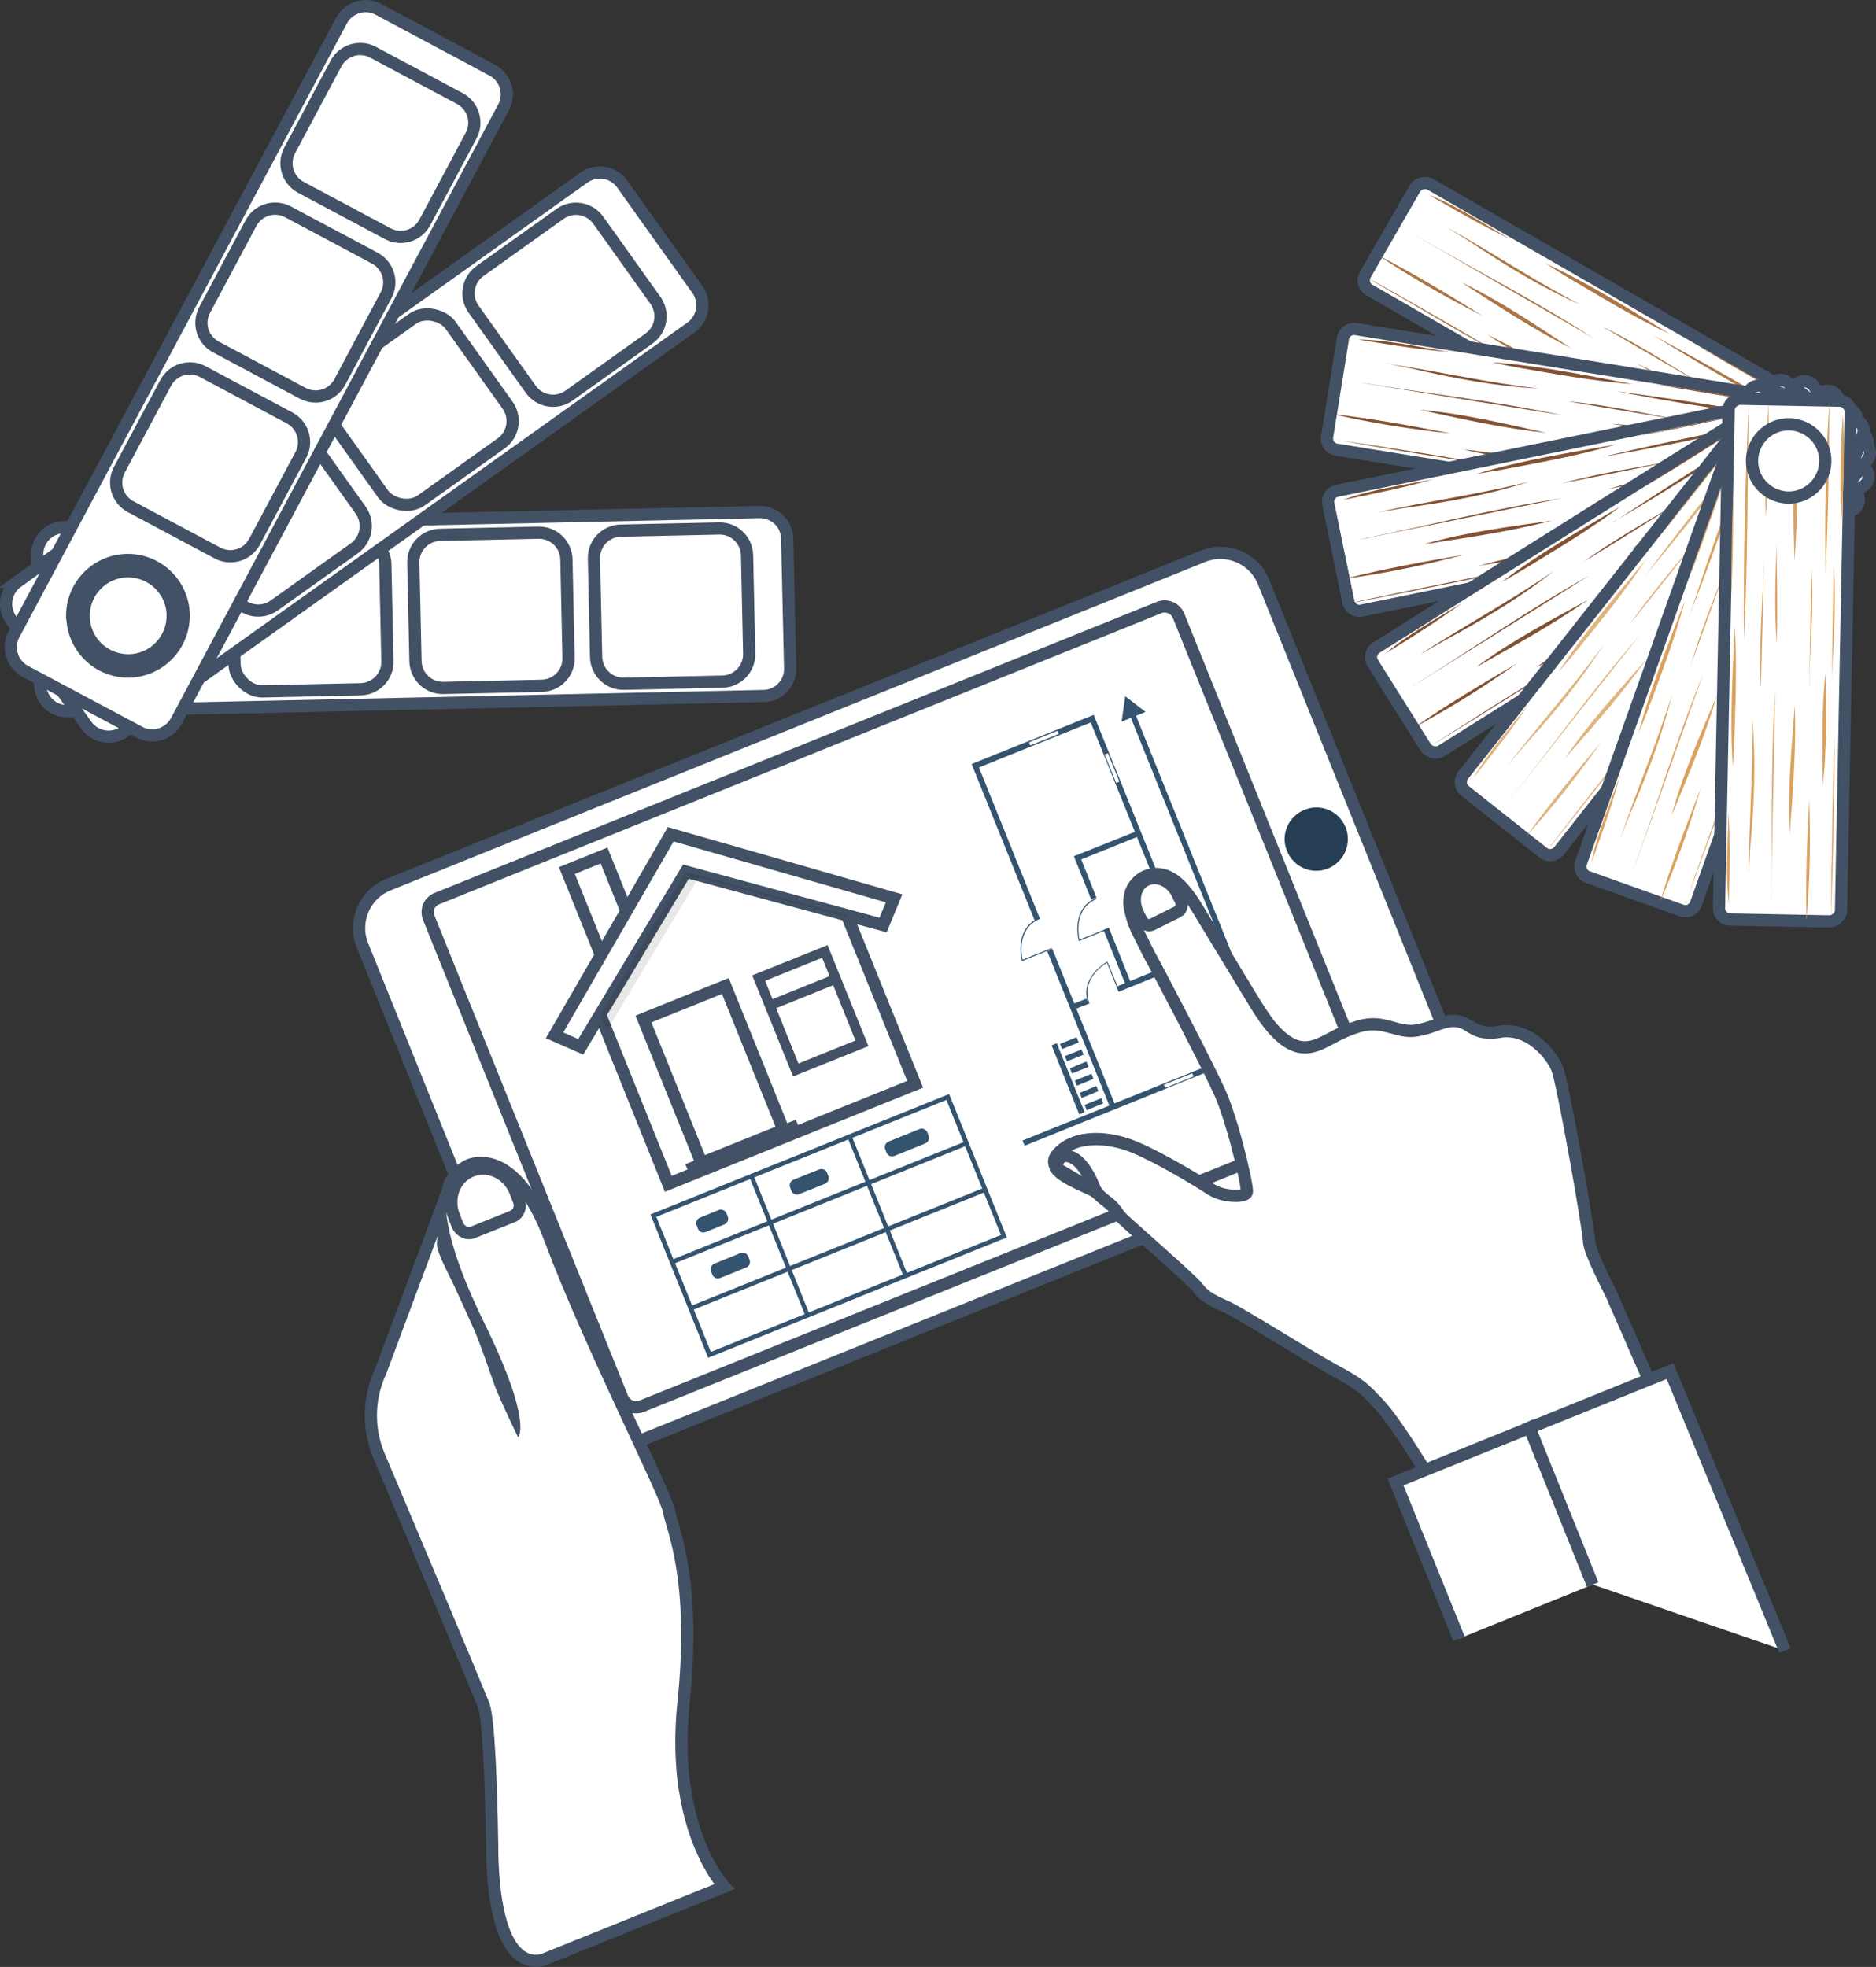
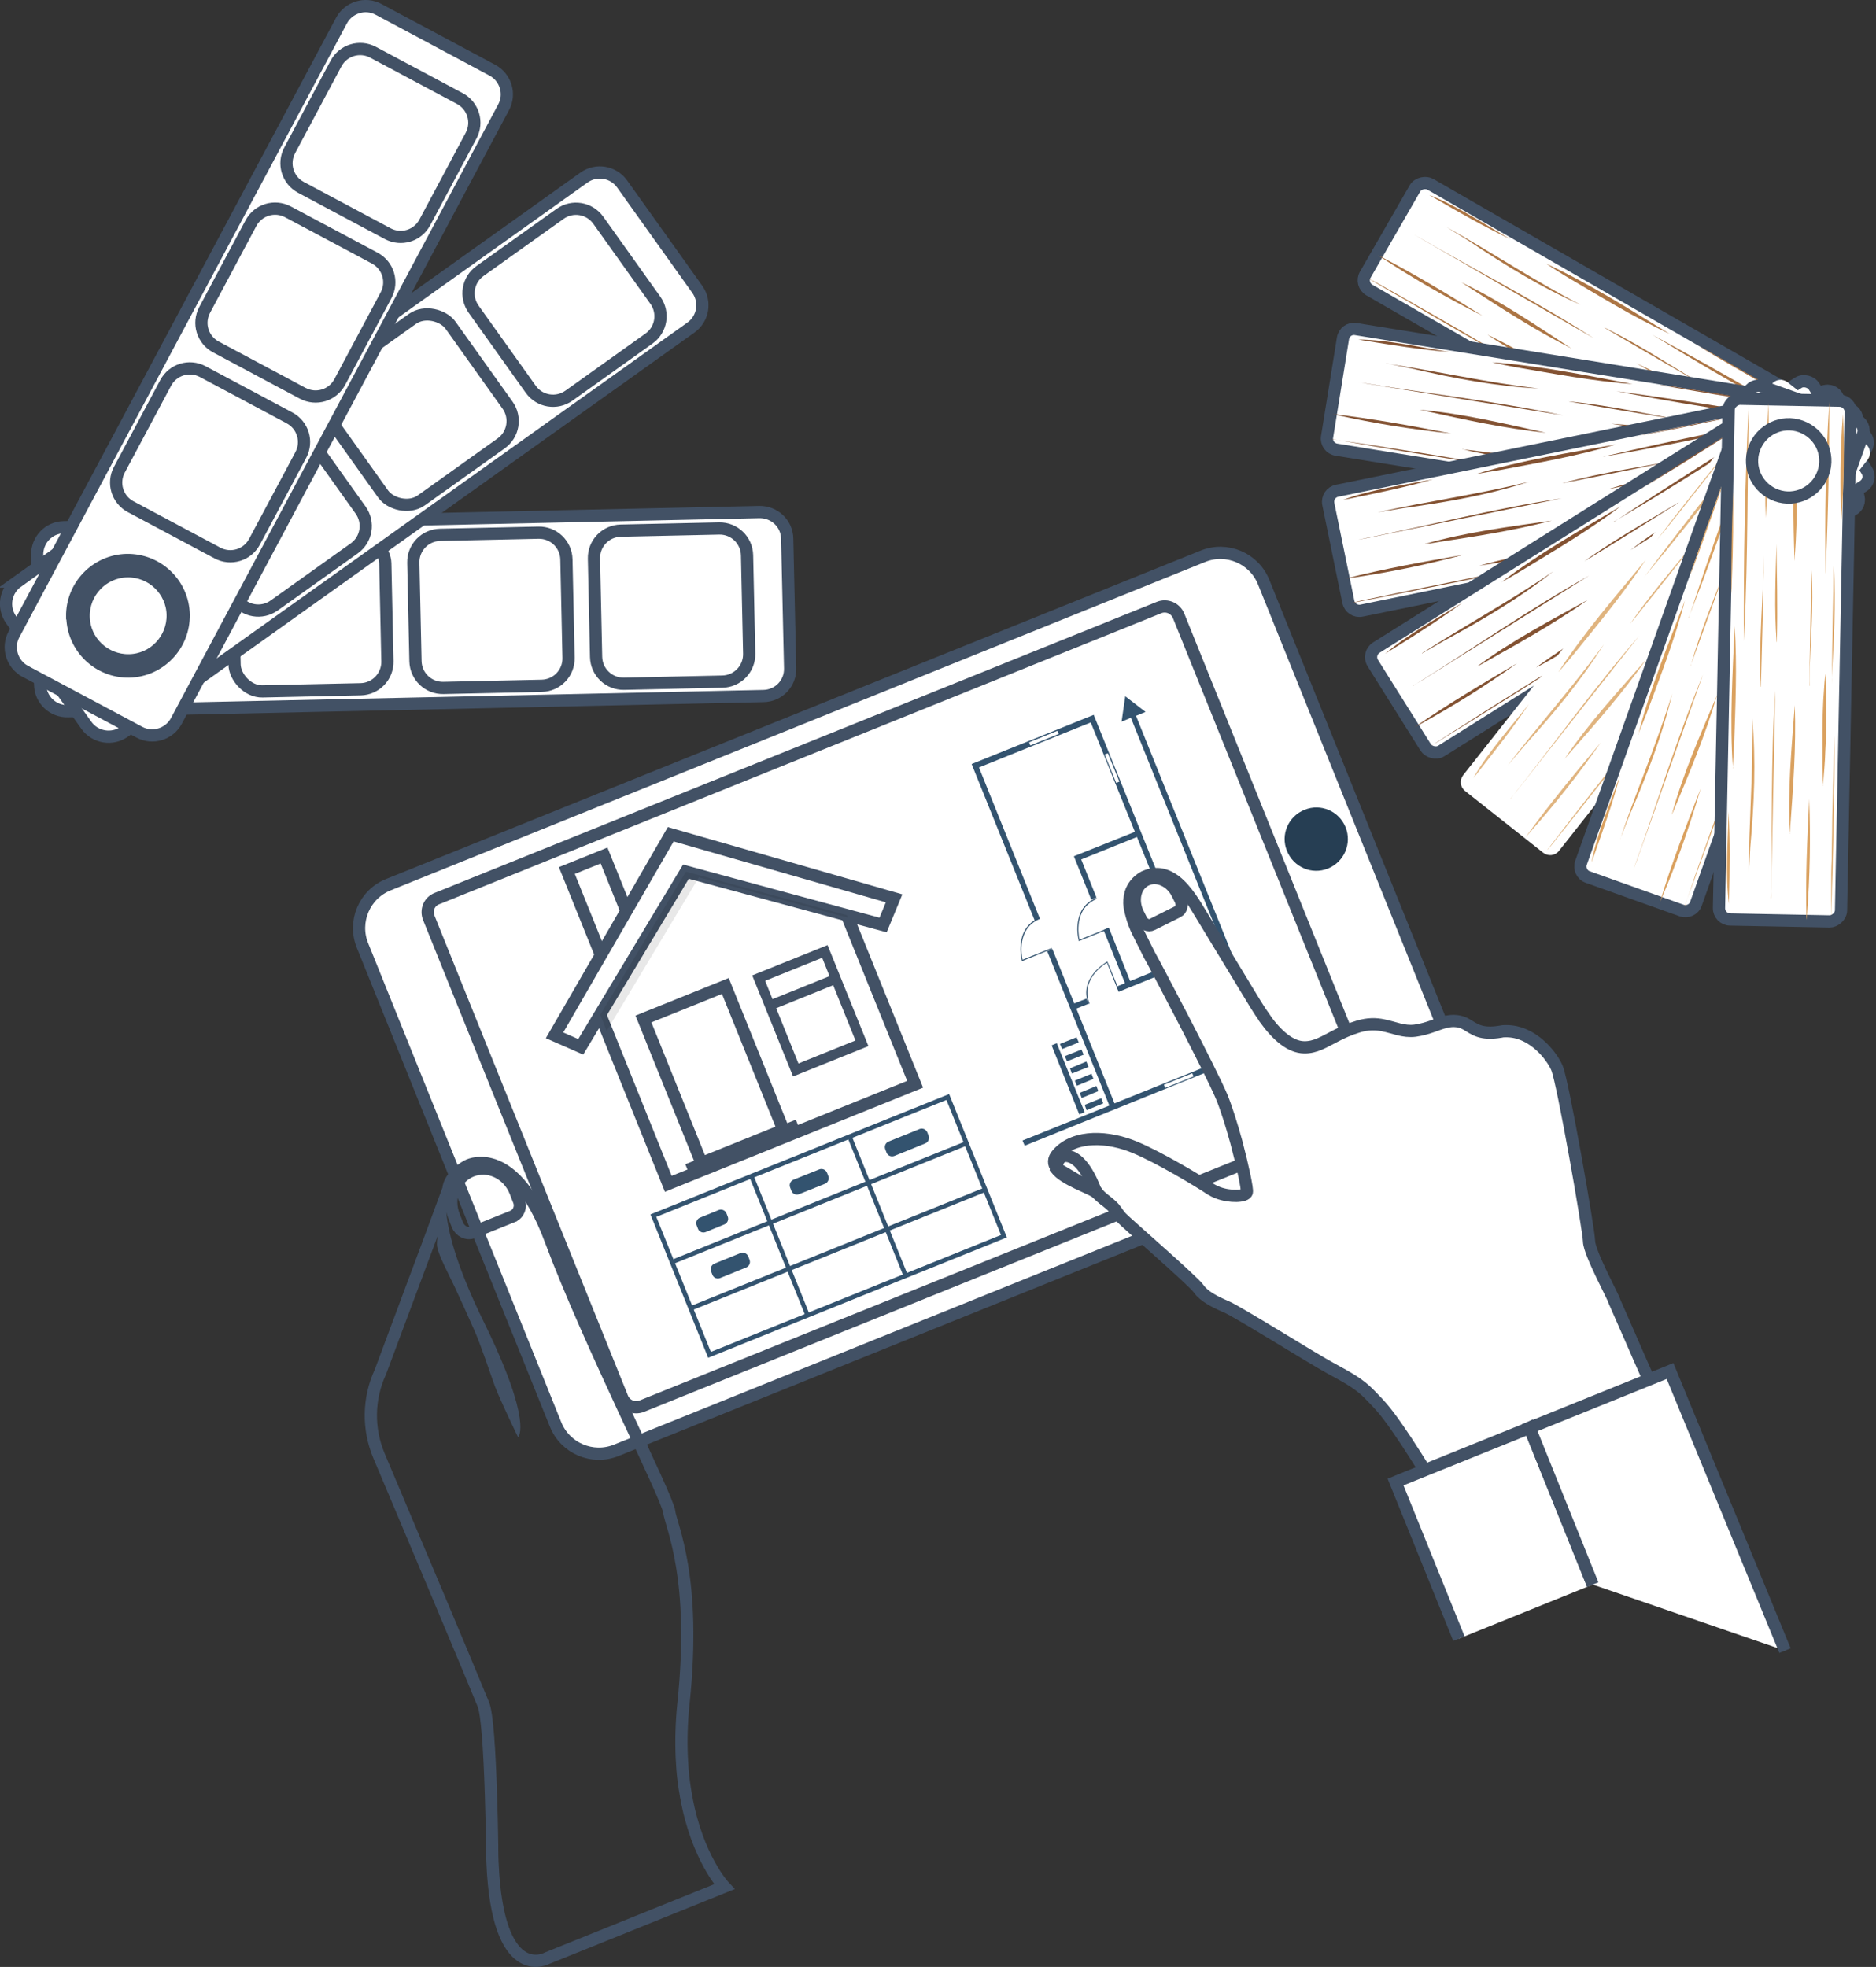
<svg xmlns="http://www.w3.org/2000/svg" id="Ebene_2" viewBox="0 0 76.69 80.4">
  <rect x="0" y="0" width="76.69" height="80.4" fill="#333333" stroke="none" />
  <defs>
    <style>.cls-1,.cls-2,.cls-3,.cls-4{fill:none;}.cls-5{fill:#f7a828;}.cls-6{fill:#010101;}.cls-7{fill:#fff;}.cls-8{fill:#ac7544;}.cls-9{fill:#e0b47f;}.cls-10{fill:#daa15f;}.cls-11{fill:#425165;}.cls-12{fill:#263e53;}.cls-13{fill:#33536f;}.cls-14{fill:#835232;}.cls-2{opacity:.09;}.cls-3{clip-path:url(#clippath);}.cls-4{stroke:#425165;stroke-miterlimit:10;stroke-width:.5px;}</style>
    <clipPath id="clippath">
      <rect class="cls-1" x="24.54" y="35.63" width="10.12" height="6.51" />
    </clipPath>
  </defs>
  <g id="Ebene_1-2">
    <path class="cls-7" d="m76.3,18.32l-2.04,3.54c-.13.22-.4.29-.62.17l-17.66-10.17c-.22-.13-.29-.4-.17-.62l2.04-3.54c.13-.22.4-.29.62-.17l17.66,10.16c.22.13.29.4.17.62" />
    <rect class="cls-4" x="63.56" y="4.13" width="4.99" height="21.29" rx=".46" ry=".46" transform="translate(20.29 64.65) rotate(-60.07)" />
    <path class="cls-8" d="m60.81,13.68s.06.03.18.09c.11.05.27.14.46.23.19.1.41.22.65.35.24.13.48.27.73.41.25.14.49.29.72.43.23.14.44.27.62.39.18.11.33.21.44.28.1.07.16.11.16.11,0,0-.07-.03-.18-.09-.11-.05-.27-.14-.46-.24s-.41-.22-.65-.35c-.24-.13-.48-.27-.73-.41-.25-.14-.49-.29-.72-.43-.23-.14-.44-.27-.62-.38-.18-.11-.33-.21-.44-.28-.1-.07-.16-.11-.16-.11" />
    <path class="cls-8" d="m59.74,11.54c1.62.77,3.05,1.76,4.51,2.71-1.55-.78-2.92-1.68-4.34-2.6-.11-.07-.17-.11-.17-.11" />
    <path class="cls-8" d="m55.97,11.39s.1.06.28.15c.18.1.43.24.73.41.3.17.65.37,1.02.58.37.21.77.44,1.17.67.4.23.8.46,1.17.68.37.22.72.42,1.02.6.3.17.54.32.72.42.17.1.27.16.27.16,0,0-.1-.06-.28-.15-.17-.1-.43-.24-.73-.41-.3-.17-.65-.37-1.02-.58-.38-.21-.77-.44-1.17-.67-.4-.23-.8-.46-1.17-.68-.37-.22-.72-.42-1.02-.59-.3-.17-.55-.32-.72-.42-.17-.1-.27-.16-.27-.16" />
    <path class="cls-8" d="m56.33,10.43c1.5.77,2.89,1.62,4.28,2.48-1.46-.73-2.79-1.5-4.12-2.37-.11-.07-.16-.11-.16-.11" />
    <path class="cls-8" d="m65.59,13.39c1.63.8,3.06,1.79,4.66,2.71-1.51-.87-3.01-1.73-4.47-2.59-.12-.07-.19-.11-.19-.11" />
    <path class="cls-8" d="m69.31,14.07s.06.03.17.09c.11.06.27.15.45.25.19.11.41.23.64.36.23.13.48.27.73.42.25.14.5.29.73.42.23.13.45.26.63.37.18.11.34.2.45.27.11.06.17.1.17.1,0,0-.06-.03-.17-.09-.11-.06-.27-.15-.45-.25-.19-.11-.41-.23-.64-.36-.23-.13-.48-.27-.73-.42-.25-.14-.5-.29-.73-.42-.23-.14-.45-.26-.63-.37s-.34-.2-.44-.27c-.11-.07-.17-.1-.17-.1" />
    <path class="cls-8" d="m64.67,15.14c1.38.79,2.79,1.6,4.12,2.37-1.4-.64-2.66-1.53-3.95-2.26-.11-.07-.17-.1-.17-.1" />
    <path class="cls-8" d="m66.87,14.84c1.24.56,2.37,1.26,3.52,1.92-1.09-.57-2.26-1.19-3.36-1.83-.1-.06-.16-.09-.16-.09" />
-     <path class="cls-8" d="m64.27,15.97c1.38.79,2.8,1.6,4.22,2.42-1.4-.64-2.77-1.54-4.05-2.31-.11-.07-.17-.1-.17-.1" />
    <path class="cls-8" d="m69.43,17.07c1.5.76,3.03,1.58,4.4,2.48-1.46-.73-2.9-1.51-4.25-2.38-.1-.06-.15-.1-.15-.1" />
    <path class="cls-8" d="m67.54,13.68c2.92,1.58,5.66,3.16,8.45,4.88-2.66-1.53-5.45-3.03-8.1-4.67-.23-.14-.35-.21-.35-.21" />
    <path class="cls-8" d="m68.35,17.94c2.07,1.1,4.11,2.27,6.09,3.53-1.97-1.08-3.92-2.2-5.82-3.36-.17-.11-.27-.17-.27-.17" />
    <path class="cls-8" d="m69.84,19.48c1.35.71,2.61,1.38,3.89,2.23-1.29-.63-2.53-1.35-3.74-2.12-.1-.07-.16-.11-.16-.11" />
    <path class="cls-8" d="m71.53,16.89c1.36.69,2.76,1.55,4.06,2.36-1.18-.62-2.35-1.24-3.5-2-.35-.21-.56-.35-.56-.35" />
    <path class="cls-8" d="m63.21,10.78c1.76.81,3.4,1.86,5.05,2.87-1.49-.69-2.88-1.55-4.27-2.37-.47-.29-.78-.5-.78-.5" />
    <path class="cls-8" d="m58.43,7.97c1.15.45,2.25,1.19,3.32,1.81-1.11-.53-2.09-1.09-3.17-1.72-.09-.05-.15-.09-.15-.09" />
    <path class="cls-8" d="m57.81,9.59c2.48,1.44,4.94,2.69,7.35,4.24-2.3-1.32-4.69-2.7-7.01-4.04-.22-.13-.34-.2-.34-.2" />
    <path class="cls-8" d="m59.15,9.29c1.86,1.04,3.56,2.18,5.47,3.17-1.6-.7-3.08-1.61-4.57-2.61-.54-.33-.9-.56-.9-.56" />
    <path class="cls-7" d="m75.91,17.22l-.65,4.03c-.04.25-.28.42-.52.38l-20.11-3.25c-.25-.04-.42-.27-.38-.52l.65-4.03c.04-.25.27-.42.52-.38l20.11,3.25c.25.04.42.27.38.52" />
    <path class="cls-4" d="m75.91,17.22l-.65,4.03c-.04.25-.28.42-.52.38l-20.11-3.25c-.25-.04-.42-.27-.38-.52l.65-4.03c.04-.25.27-.42.52-.38l20.11,3.25c.25.04.42.27.38.52Z" />
    <path class="cls-14" d="m59.78,18.37s.07,0,.2.02c.12.01.3.03.52.06.21.03.46.06.73.09.27.04.55.08.83.13.28.05.56.09.83.14.26.05.51.1.72.14.21.04.38.08.51.11.12.03.19.05.19.05,0,0-.07,0-.2-.02-.12-.01-.3-.03-.51-.06-.21-.02-.46-.06-.73-.1-.27-.04-.55-.08-.83-.13-.28-.05-.56-.09-.83-.14-.26-.05-.51-.1-.72-.14-.21-.04-.38-.08-.51-.11-.12-.03-.19-.05-.19-.05" />
    <path class="cls-14" d="m58.02,16.75c1.79.15,3.48.57,5.18.94-1.73-.18-3.33-.54-4.98-.9-.13-.03-.2-.04-.2-.04" />
    <path class="cls-14" d="m54.45,17.95s.11.02.31.05c.2.03.48.07.82.12s.74.11,1.16.18c.43.07.88.14,1.33.21.45.07.91.15,1.33.22.43.07.82.14,1.16.2.34.06.62.11.82.14.2.04.31.05.31.05,0,0-.11-.02-.31-.05s-.48-.07-.83-.12c-.34-.05-.74-.11-1.16-.18-.43-.07-.88-.14-1.33-.21-.45-.07-.91-.15-1.33-.22-.43-.07-.82-.14-1.16-.2-.34-.06-.62-.11-.82-.14-.2-.04-.31-.06-.31-.06" />
    <path class="cls-14" d="m54.44,16.92c1.67.19,3.28.49,4.89.8-1.63-.17-3.14-.41-4.7-.76-.12-.03-.19-.04-.19-.04" />
    <path class="cls-14" d="m64.14,16.41c1.8.17,3.5.59,5.31.88-1.71-.28-3.43-.55-5.1-.84-.14-.02-.22-.04-.22-.04" />
    <path class="cls-14" d="m67.87,15.73s.07.01.19.03c.12.02.3.04.51.07s.46.07.72.11c.27.04.55.09.83.13.28.05.57.09.83.14.26.04.51.09.72.12.21.04.39.07.51.09.12.02.19.04.19.04,0,0-.07-.01-.2-.03-.12-.02-.3-.04-.51-.07-.21-.03-.46-.07-.73-.11-.27-.04-.55-.09-.83-.13-.28-.05-.57-.09-.83-.14-.27-.04-.51-.09-.72-.12-.21-.04-.39-.07-.51-.09-.12-.02-.19-.04-.19-.04" />
    <path class="cls-14" d="m63.91,18.38c1.56.25,3.18.51,4.69.75-1.54-.1-3.03-.49-4.5-.72-.12-.02-.19-.04-.19-.04" />
    <path class="cls-14" d="m65.86,17.32c1.36.08,2.66.34,3.98.55-1.22-.15-2.54-.31-3.79-.52-.12-.02-.18-.03-.18-.03" />
    <path class="cls-14" d="m63.83,19.29c1.57.25,3.19.51,4.8.77-1.54-.1-3.13-.46-4.6-.73-.12-.02-.2-.04-.2-.04" />
    <path class="cls-14" d="m69.04,18.5c1.67.18,3.39.41,4.99.76-1.63-.17-3.25-.38-4.82-.72-.12-.02-.18-.04-.18-.04" />
    <path class="cls-14" d="m66.08,15.99c3.29.45,6.42.95,9.63,1.57-3.03-.49-6.17-.9-9.22-1.49-.26-.05-.41-.08-.41-.08" />
    <path class="cls-14" d="m68.34,19.69c2.32.29,4.64.67,6.95,1.14-2.23-.31-4.45-.67-6.63-1.08-.2-.04-.31-.06-.31-.06" />
    <path class="cls-14" d="m70.27,20.6c1.51.18,2.93.37,4.43.7-1.43-.13-2.84-.36-4.24-.66-.12-.03-.18-.04-.18-.04" />
    <path class="cls-14" d="m70.95,17.58c1.52.17,3.13.47,4.63.76-1.32-.16-2.64-.33-3.99-.63-.4-.08-.65-.13-.65-.13" />
    <path class="cls-14" d="m61,14.81c1.93.13,3.83.53,5.74.89-1.64-.12-3.24-.43-4.83-.7-.54-.1-.91-.19-.91-.19" />
    <path class="cls-14" d="m55.53,13.88c1.23.01,2.53.32,3.74.51-1.23-.1-2.33-.28-3.57-.48-.11-.02-.17-.03-.17-.03" />
    <path class="cls-14" d="m55.53,15.62c2.83.47,5.57.77,8.38,1.36-2.62-.42-5.35-.86-7.99-1.29-.25-.05-.39-.07-.39-.07" />
    <path class="cls-14" d="m56.67,14.86c2.11.31,4.1.78,6.23,1.02-1.74-.09-3.45-.41-5.2-.82-.62-.12-1.04-.21-1.04-.21" />
    <path class="cls-7" d="m75.16,16.34l.82,4c.05.25-.11.49-.36.54l-19.96,4.08c-.25.05-.49-.11-.54-.36l-.82-4c-.05-.25.11-.49.36-.54l19.96-4.08c.25-.05.49.11.54.36" />
    <path class="cls-4" d="m75.16,16.34l.82,4c.05.25-.11.49-.36.54l-19.96,4.08c-.25.05-.49-.11-.54-.36l-.82-4c-.05-.25.11-.49.36-.54l19.96-4.08c.25-.05.49.11.54.36Z" />
    <path class="cls-14" d="m60.48,23.12s.07-.02.19-.05c.12-.03.29-.08.5-.13.21-.05.45-.11.71-.17.26-.06.54-.12.82-.18.28-.06.56-.11.82-.16.26-.05.51-.09.72-.12.21-.04.39-.06.51-.08.12-.02.2-.03.2-.03,0,0-.07.02-.19.05-.12.03-.29.08-.5.13-.21.05-.45.11-.71.17-.26.06-.54.12-.82.18-.28.06-.56.11-.82.16-.26.05-.51.09-.72.12-.21.03-.39.06-.51.08-.12.02-.19.03-.19.03" />
    <path class="cls-14" d="m58.26,22.23c1.72-.49,3.45-.7,5.18-.95-1.68.44-3.3.67-4.98.93-.13.02-.2.03-.2.03" />
    <path class="cls-14" d="m55.34,24.62s.11-.02.31-.07c.2-.04.48-.1.82-.17.34-.07.73-.16,1.15-.24.42-.09.87-.18,1.32-.27.45-.09.9-.18,1.32-.27.42-.09.82-.16,1.16-.23.34-.07.62-.12.82-.16.2-.04.31-.06.31-.06,0,0-.11.02-.31.07-.2.04-.48.11-.81.18-.34.07-.73.16-1.15.24-.42.09-.87.18-1.32.27-.45.09-.9.18-1.32.27-.42.08-.82.16-1.16.23-.34.07-.62.12-.82.16-.2.04-.31.06-.31.06" />
    <path class="cls-14" d="m54.97,23.66c1.63-.42,3.24-.7,4.85-.98-1.58.42-3.08.73-4.66.95-.12.02-.19.03-.19.03" />
    <path class="cls-14" d="m63.87,19.75c1.75-.48,3.48-.69,5.28-1.06-1.7.35-3.4.7-5.06,1.02-.14.03-.22.04-.22.04" />
    <path class="cls-14" d="m67.11,17.79s.07-.02.19-.04c.12-.03.3-.07.51-.11.21-.05.45-.1.72-.15.26-.06.54-.11.82-.17.28-.06.56-.11.82-.16.26-.05.51-.1.72-.14.21-.04.39-.07.51-.1.12-.02.19-.04.19-.04,0,0-.07.02-.19.04-.12.03-.3.07-.51.11-.21.04-.45.1-.72.15-.26.05-.54.11-.82.17-.28.06-.56.11-.82.17-.26.05-.51.1-.72.14-.21.04-.39.07-.51.1-.12.02-.19.03-.19.03" />
    <path class="cls-14" d="m64.34,21.67c1.55-.32,3.15-.65,4.65-.96-1.47.45-3,.61-4.46.92-.12.02-.19.03-.19.03" />
    <path class="cls-14" d="m65.79,19.98c1.3-.41,2.61-.63,3.91-.89-1.19.29-2.48.6-3.73.86-.12.02-.18.04-.18.04" />
    <path class="cls-14" d="m64.59,22.56c1.56-.33,3.16-.66,4.76-.98-1.47.45-3.09.68-4.57.95-.12.02-.2.03-.2.03" />
    <path class="cls-14" d="m69.18,19.96c1.62-.43,3.32-.82,4.94-1.06-1.58.42-3.18.79-4.76,1.03-.12.02-.18.03-.18.03" />
    <path class="cls-14" d="m65.52,18.67c3.24-.75,6.34-1.38,9.56-1.94-3,.61-6.09,1.34-9.15,1.87-.26.05-.41.07-.41.07" />
    <path class="cls-14" d="m68.95,21.32c2.28-.55,4.58-1.02,6.9-1.4-2.19.5-4.39.95-6.58,1.34-.2.04-.32.05-.32.05" />
    <path class="cls-14" d="m71.08,21.49c1.48-.36,2.87-.7,4.39-.91-1.38.38-2.78.67-4.2.88-.12.02-.19.02-.19.02" />
    <path class="cls-14" d="m70.64,18.43c1.48-.38,3.09-.67,4.6-.93-1.29.31-2.58.63-3.95.82-.4.07-.65.1-.65.1" />
    <path class="cls-14" d="m60.36,19.37c1.85-.56,3.77-.86,5.69-1.2-1.57.47-3.18.75-4.77,1.05-.54.09-.92.15-.92.15" />
    <path class="cls-14" d="m54.91,20.43c1.16-.43,2.48-.6,3.68-.84-1.18.34-2.28.56-3.51.81-.11.02-.17.03-.17.03" />
    <path class="cls-14" d="m55.52,22.06c2.81-.56,5.48-1.26,8.32-1.69-2.6.53-5.31,1.08-7.93,1.62-.25.05-.39.07-.39.07" />
    <path class="cls-14" d="m56.32,20.94c2.08-.46,4.11-.73,6.19-1.25-1.66.54-3.38.84-5.15,1.08-.62.11-1.04.17-1.04.17" />
    <path class="cls-7" d="m74.15,15.78l2.17,3.46c.13.21.07.5-.14.63l-17.26,10.83c-.21.13-.5.07-.63-.14l-2.17-3.46c-.13-.21-.07-.5.14-.63l17.26-10.83c.21-.13.5-.07.63.14" />
    <rect class="cls-4" x="55.58" y="20.67" width="21.29" height="4.99" rx=".46" ry=".46" transform="translate(-2.19 38.75) rotate(-32.11)" />
    <path class="cls-14" d="m62.79,27.29s.06-.04.16-.12c.1-.07.25-.18.42-.3.18-.12.39-.26.61-.41.22-.15.46-.3.71-.45.24-.15.49-.3.72-.44.23-.14.45-.27.63-.37.19-.11.34-.19.45-.25.11-.06.17-.09.17-.09,0,0-.06.04-.16.12-.1.07-.25.18-.42.3-.18.12-.39.26-.61.41s-.46.3-.71.45c-.24.15-.49.3-.72.44-.23.14-.45.26-.63.37-.19.11-.34.19-.45.25-.11.06-.17.09-.17.09" />
    <path class="cls-14" d="m60.4,27.23c1.44-1.07,2.99-1.87,4.51-2.71-1.42,1-2.86,1.79-4.33,2.62-.11.06-.18.1-.18.1" />
    <path class="cls-14" d="m58.5,30.49s.1-.06.26-.17c.17-.11.41-.26.7-.45.29-.18.63-.4.99-.63.36-.23.75-.48,1.14-.72.39-.24.78-.49,1.15-.72.37-.23.71-.44,1-.62.29-.18.54-.33.71-.43.17-.11.27-.17.27-.17,0,0-.1.06-.27.17-.17.11-.41.27-.7.45-.29.18-.63.4-.99.63-.36.23-.75.48-1.14.72-.39.24-.78.49-1.15.72-.37.23-.71.44-1,.62-.29.18-.54.33-.71.44-.17.1-.27.16-.27.16" />
    <path class="cls-14" d="m57.82,29.73c1.38-.96,2.79-1.79,4.2-2.62-1.33.95-2.63,1.76-4.03,2.53-.11.06-.17.09-.17.09" />
    <path class="cls-14" d="m64.77,22.94c1.47-1.06,3.01-1.87,4.57-2.84-1.47.92-2.94,1.85-4.38,2.73-.12.07-.19.11-.19.11" />
    <path class="cls-14" d="m67.12,19.97s.06-.04.16-.11c.11-.07.25-.17.43-.28.18-.12.39-.25.62-.4.23-.14.47-.3.71-.45.24-.15.48-.3.71-.44.23-.14.44-.27.62-.38.18-.11.34-.2.44-.27.11-.06.17-.1.17-.1,0,0-.06.04-.16.11-.1.07-.25.17-.43.28-.18.11-.39.25-.62.39-.23.14-.47.3-.71.45s-.48.3-.71.44c-.23.14-.44.27-.62.38-.18.11-.34.2-.44.27-.11.06-.17.1-.17.1" />
    <path class="cls-14" d="m65.89,24.57c1.34-.85,2.72-1.71,4.02-2.53-1.22.94-2.6,1.63-3.85,2.43-.11.06-.17.1-.17.1" />
    <path class="cls-14" d="m66.66,22.48c1.07-.84,2.23-1.5,3.35-2.21-1.01.69-2.11,1.44-3.19,2.11-.1.06-.16.1-.16.1" />
    <path class="cls-14" d="m66.44,25.31c1.34-.85,2.73-1.72,4.11-2.59-1.22.93-2.66,1.72-3.94,2.49-.11.07-.17.1-.17.1" />
    <path class="cls-14" d="m69.83,21.28c1.37-.97,2.82-1.93,4.25-2.72-1.34.95-2.69,1.86-4.1,2.64-.1.06-.16.09-.16.09" />
    <path class="cls-14" d="m65.95,21.35c2.77-1.83,5.45-3.52,8.27-5.18-2.6,1.63-5.23,3.39-7.92,4.96-.23.14-.36.21-.36.21" />
    <path class="cls-14" d="m70.09,22.63c1.94-1.31,3.93-2.56,5.97-3.73-1.88,1.23-3.78,2.43-5.7,3.57-.17.1-.28.16-.28.16" />
    <path class="cls-14" d="m72.14,22.04c1.26-.86,2.44-1.66,3.79-2.39-1.16.84-2.37,1.6-3.63,2.3-.11.06-.17.09-.17.09" />
    <path class="cls-14" d="m70.65,19.33c1.25-.88,2.66-1.71,3.99-2.48-1.1.75-2.2,1.49-3.41,2.16-.35.21-.57.33-.57.33" />
    <path class="cls-14" d="m61.36,23.81c1.54-1.18,3.23-2.13,4.9-3.12-1.31.99-2.72,1.82-4.1,2.66-.47.28-.81.46-.81.46" />
    <path class="cls-14" d="m56.63,26.72c.94-.81,2.11-1.43,3.15-2.08-.99.73-1.94,1.33-3.01,1.99-.09.06-.14.09-.14.09" />
    <path class="cls-14" d="m57.77,28.03c2.43-1.51,4.69-3.1,7.19-4.5-2.25,1.41-4.59,2.88-6.86,4.3-.22.13-.34.2-.34.2" />
    <path class="cls-14" d="m58.13,26.7c1.79-1.16,3.59-2.12,5.36-3.34-1.37,1.09-2.87,1.97-4.44,2.82-.55.32-.92.53-.92.53" />
    <path class="cls-7" d="m73.07,15.62l3.2,2.53c.2.16.23.44.08.64l-12.62,15.99c-.16.2-.44.23-.64.08l-3.2-2.53c-.2-.16-.23-.44-.08-.64l12.62-15.99c.16-.2.44-.23.64-.08" />
-     <path class="cls-4" d="m73.07,15.62l3.2,2.53c.2.16.23.44.08.64l-12.62,15.99c-.16.2-.44.23-.64.08l-3.2-2.53c-.2-.16-.23-.44-.08-.64l12.62-15.99c.16-.2.44-.23.64-.08Z" />
    <path class="cls-9" d="m66.23,30.27s.04-.06.11-.16c.07-.1.17-.25.3-.42.12-.17.27-.38.44-.59.16-.21.34-.44.51-.66.18-.22.36-.45.53-.65.17-.21.33-.4.47-.56.14-.16.26-.3.34-.39.08-.09.13-.15.13-.15,0,0-.04.06-.11.16-.07.1-.17.25-.3.42-.12.17-.27.38-.44.59-.16.21-.34.44-.51.66-.18.23-.36.45-.53.65-.17.21-.33.4-.47.56-.14.16-.26.3-.34.39-.08.09-.13.15-.13.15" />
    <path class="cls-9" d="m63.96,31.02c1-1.49,2.19-2.76,3.34-4.07-1,1.42-2.09,2.65-3.21,3.92-.09.1-.13.15-.13.15" />
    <path class="cls-9" d="m63.26,34.73s.07-.09.19-.25c.12-.16.3-.39.51-.66.21-.27.46-.59.72-.93.27-.34.55-.7.83-1.06.29-.36.57-.72.84-1.06.27-.34.52-.65.74-.92.21-.27.4-.49.52-.65.13-.16.2-.24.2-.24,0,0-.07.09-.19.25-.12.16-.3.39-.51.66s-.46.59-.72.93c-.27.34-.55.7-.83,1.06-.29.36-.57.72-.84,1.06-.27.34-.52.65-.73.92-.22.27-.4.49-.52.65-.13.16-.2.24-.2.24" />
    <path class="cls-9" d="m62.36,34.23c.98-1.37,2.03-2.63,3.08-3.88-.94,1.34-1.89,2.55-2.95,3.73-.08.09-.13.15-.13.15" />
    <path class="cls-9" d="m66.64,25.5c1.02-1.49,2.21-2.77,3.35-4.21-1.08,1.36-2.15,2.73-3.21,4.04-.09.11-.14.17-.14.17" />
-     <path class="cls-9" d="m67.85,21.92s.04-.06.12-.16c.08-.1.18-.24.31-.41.13-.17.28-.37.45-.58.17-.21.34-.44.52-.66.18-.22.36-.45.52-.66.17-.21.32-.4.46-.57.13-.17.25-.31.33-.4.08-.1.12-.15.12-.15,0,0-.04.06-.12.16-.08.1-.18.24-.31.41-.13.17-.28.37-.45.58-.17.21-.34.44-.52.66-.18.22-.35.45-.52.66-.17.21-.33.4-.46.57-.13.17-.25.3-.33.4-.08.1-.12.15-.12.15" />
+     <path class="cls-9" d="m67.85,21.92c.08-.1.18-.24.31-.41.13-.17.28-.37.45-.58.17-.21.34-.44.52-.66.18-.22.36-.45.52-.66.17-.21.32-.4.46-.57.13-.17.25-.31.33-.4.08-.1.12-.15.12-.15,0,0-.04.06-.12.16-.08.1-.18.24-.31.41-.13.17-.28.37-.45.58-.17.21-.34.44-.52.66-.18.22-.35.45-.52.66-.17.21-.33.4-.46.57-.13.17-.25.3-.33.4-.08.1-.12.15-.12.15" />
    <path class="cls-9" d="m68.24,26.67c.98-1.25,1.99-2.53,2.94-3.73-.84,1.29-1.9,2.41-2.81,3.58-.08.1-.12.15-.12.15" />
    <path class="cls-9" d="m68.26,24.44c.73-1.15,1.59-2.16,2.41-3.21-.72.99-1.51,2.06-2.3,3.06-.07.09-.11.14-.11.14" />
    <path class="cls-9" d="m69,27.18c.98-1.26,1.99-2.54,3-3.82-.84,1.29-1.92,2.52-2.88,3.67-.08.1-.13.15-.13.15" />
    <path class="cls-9" d="m70.84,22.24c.97-1.38,2-2.77,3.09-3.99-.94,1.34-1.91,2.65-2.97,3.86-.08.09-.12.13-.12.13" />
    <path class="cls-9" d="m67.2,23.61c1.99-2.66,3.95-5.14,6.05-7.65-1.9,2.41-3.79,4.95-5.79,7.33-.17.2-.26.32-.26.32" />
    <path class="cls-9" d="m71.53,23.43c1.39-1.89,2.84-3.73,4.37-5.52-1.35,1.79-2.75,3.56-4.17,5.27-.13.15-.21.25-.21.25" />
    <path class="cls-9" d="m73.27,22.18c.9-1.23,1.74-2.38,2.77-3.53-.81,1.18-1.7,2.3-2.64,3.39-.08.09-.13.14-.13.14" />
    <path class="cls-9" d="m70.96,20.13c.88-1.25,1.93-2.5,2.92-3.68-.79,1.07-1.57,2.14-2.49,3.18-.26.32-.43.5-.43.5" />
    <path class="cls-9" d="m63.71,27.47c1.05-1.63,2.33-3.09,3.57-4.59-.9,1.37-1.95,2.63-2.96,3.88-.35.42-.6.7-.6.7" />
    <path class="cls-9" d="m60.23,31.8c.61-1.07,1.51-2.06,2.27-3.02-.68,1.02-1.38,1.9-2.16,2.89-.07.08-.11.13-.11.13" />
    <path class="cls-9" d="m61.75,32.65c1.78-2.24,3.38-4.5,5.26-6.66-1.65,2.08-3.35,4.25-5.01,6.35-.16.19-.25.3-.25.3" />
    <path class="cls-9" d="m61.64,31.28c1.29-1.69,2.67-3.21,3.93-4.95-.93,1.48-2.04,2.82-3.24,4.14-.41.49-.69.81-.69.81" />
    <path class="cls-7" d="m72.04,15.8l3.84,1.37c.24.08.36.35.28.58l-6.83,19.19c-.08.24-.35.36-.58.28l-3.84-1.37c-.24-.08-.36-.35-.28-.58l6.83-19.2c.08-.24.35-.36.58-.28" />
    <path class="cls-4" d="m72.04,15.8l3.84,1.37c.24.08.36.35.28.58l-6.83,19.19c-.08.24-.35.36-.58.28l-3.84-1.37c-.24-.08-.36-.35-.28-.58l6.83-19.2c.08-.24.35-.36.58-.28Z" />
    <path class="cls-10" d="m70.25,31.87s.02-.07.05-.19c.03-.12.08-.29.15-.5.06-.21.14-.44.23-.7.08-.25.18-.52.27-.79.1-.27.19-.54.29-.79s.19-.48.27-.68c.08-.2.15-.36.2-.48.05-.12.08-.18.08-.18,0,0-.02.07-.05.19-.03.12-.08.29-.15.5-.06.2-.14.44-.23.7-.08.26-.18.53-.27.8-.1.27-.19.54-.29.79-.1.25-.19.48-.27.68-.08.2-.15.36-.2.48-.05.12-.08.18-.08.18" />
    <path class="cls-10" d="m68.34,33.31c.47-1.73,1.19-3.32,1.86-4.92-.49,1.67-1.13,3.18-1.78,4.74-.05.12-.08.18-.08.18" />
    <path class="cls-10" d="m68.87,37.05s.04-.11.1-.3c.07-.19.16-.46.27-.79.11-.33.24-.71.39-1.11.14-.41.3-.84.45-1.27.15-.43.31-.87.45-1.27.15-.41.29-.78.4-1.11.12-.32.22-.59.29-.78.07-.19.11-.3.11-.3,0,0-.04.11-.1.3-.07.19-.16.46-.27.79-.11.33-.24.71-.39,1.11-.14.41-.3.84-.45,1.27-.16.43-.31.87-.46,1.27-.15.41-.29.78-.4,1.11-.12.32-.22.59-.29.78-.07.19-.11.3-.11.3" />
    <path class="cls-10" d="m67.86,36.87c.48-1.61,1.08-3.14,1.67-4.66-.46,1.57-.97,3.02-1.59,4.48-.05.12-.08.18-.08.18" />
    <path class="cls-10" d="m69.11,27.23c.49-1.74,1.21-3.33,1.82-5.07-.58,1.64-1.17,3.27-1.75,4.86-.05.13-.08.21-.08.21" />
    <path class="cls-10" d="m69.11,23.45s.02-.07.06-.19c.04-.12.1-.29.17-.49s.15-.44.24-.69c.09-.25.18-.52.28-.79.1-.27.19-.54.29-.79.09-.25.18-.49.25-.69.07-.2.14-.37.18-.48.05-.12.07-.18.07-.18,0,0-.02.07-.06.19-.04.12-.1.29-.17.49-.07.2-.15.44-.24.69-.09.25-.18.52-.28.79-.1.27-.19.54-.28.79-.09.25-.18.49-.25.69-.07.2-.14.37-.18.48s-.07.18-.07.18" />
    <path class="cls-10" d="m71,27.82c.53-1.49,1.07-3.03,1.59-4.48-.38,1.49-1.03,2.89-1.52,4.29-.04.12-.07.18-.07.18" />
    <path class="cls-10" d="m70.31,25.7c.32-1.32.81-2.56,1.26-3.81-.37,1.17-.77,2.44-1.2,3.64-.04.11-.06.17-.06.17" />
    <path class="cls-10" d="m71.89,28.06c.52-1.5,1.07-3.04,1.62-4.58-.38,1.49-1.02,3-1.55,4.4-.05.12-.07.19-.07.19" />
    <path class="cls-10" d="m72.05,22.79c.47-1.61,1.01-3.26,1.65-4.77-.46,1.57-.96,3.13-1.58,4.61-.05.11-.07.17-.07.17" />
    <path class="cls-10" d="m69.04,25.25c1.03-3.16,2.1-6.14,3.28-9.19-1.03,2.89-2,5.9-3.14,8.8-.09.25-.15.39-.15.39" />
    <path class="cls-10" d="m73.09,23.7c.71-2.23,1.5-4.45,2.37-6.63-.71,2.13-1.46,4.25-2.26,6.33-.07.19-.12.3-.12.3" />
    <path class="cls-10" d="m74.34,21.96c.45-1.45.89-2.82,1.49-4.23-.39,1.38-.87,2.73-1.42,4.05-.05.11-.08.17-.08.17" />
    <path class="cls-10" d="m71.49,20.75c.44-1.47,1.03-2.99,1.59-4.42-.4,1.27-.8,2.54-1.34,3.81-.15.38-.25.61-.25.61" />
    <path class="cls-10" d="m66.97,30.03c.48-1.88,1.22-3.67,1.91-5.49-.41,1.59-1.01,3.11-1.57,4.63-.2.51-.35.86-.35.86" />
    <path class="cls-10" d="m65.06,35.25c.23-1.21.77-2.43,1.18-3.59-.32,1.19-.7,2.25-1.12,3.43-.04.1-.06.16-.06.16" />
    <path class="cls-10" d="m66.77,35.56c.97-2.7,1.76-5.34,2.85-7.99-.89,2.5-1.82,5.1-2.71,7.62-.09.23-.14.37-.14.37" />
    <path class="cls-10" d="m66.23,34.3c.68-2.02,1.5-3.89,2.13-5.95-.4,1.7-1.03,3.32-1.74,4.96-.23.59-.39.98-.39.98" />
    <path class="cls-7" d="m71.13,16.3l4.08.08c.25,0,.45.21.45.47l-.39,20.37c0,.25-.21.45-.47.45l-4.08-.08c-.25,0-.45-.21-.45-.47l.39-20.37c0-.25.21-.45.47-.45" />
    <rect class="cls-4" x="62.32" y="24.49" width="21.29" height="4.99" rx=".46" ry=".46" transform="translate(44.57 99.41) rotate(-88.89)" />
    <path class="cls-10" d="m74.53,32.11s0-.07-.01-.2c0-.12-.01-.3-.02-.52,0-.21,0-.46,0-.73,0-.27,0-.55,0-.84,0-.29.01-.57.02-.84.01-.27.02-.52.04-.73.01-.21.03-.39.04-.52.01-.12.02-.2.02-.2,0,0,0,.07.01.2,0,.13.01.3.02.52,0,.21,0,.46,0,.73,0,.27,0,.55,0,.84,0,.29-.01.57-.03.84-.01.27-.02.52-.04.73s-.03.39-.04.52c0,.12-.02.2-.02.2" />
    <path class="cls-10" d="m73.17,34.08c-.1-1.79.07-3.52.2-5.26.06,1.74-.07,3.37-.19,5.06,0,.13-.02.2-.02.2" />
    <path class="cls-10" d="m74.86,37.45s0-.11,0-.32c0-.2,0-.49,0-.83,0-.35,0-.75.02-1.18,0-.43.02-.89.02-1.35,0-.46.02-.92.03-1.35,0-.43.02-.83.03-1.18,0-.35.02-.63.02-.83,0-.2.01-.32.01-.32,0,0,0,.11,0,.32,0,.2,0,.49,0,.83,0,.34,0,.75-.02,1.18,0,.43-.01.89-.02,1.35,0,.46-.02.92-.03,1.35,0,.43-.02.83-.03,1.18,0,.35-.02.63-.02.83,0,.2-.01.32-.01.32" />
    <path class="cls-10" d="m73.85,37.6c-.05-1.68.03-3.32.11-4.95.06,1.64.03,3.17-.09,4.76,0,.12-.02.19-.02.19" />
    <path class="cls-10" d="m71.98,28.07c-.09-1.81.09-3.54.13-5.38-.03,1.74-.07,3.47-.12,5.16,0,.14,0,.22,0,.22" />
    <path class="cls-10" d="m70.78,24.48s0-.07,0-.2c0-.12,0-.3,0-.52,0-.21,0-.46,0-.73,0-.27,0-.55.01-.84,0-.29.01-.57.02-.84,0-.27.02-.52.02-.73,0-.21.02-.39.02-.52,0-.12,0-.2,0-.2v.2c0,.12,0,.3,0,.52,0,.21,0,.46,0,.73,0,.27,0,.55-.01.84,0,.29-.01.57-.02.84,0,.27-.02.52-.02.73,0,.21-.01.39-.02.52,0,.12,0,.2,0,.2" />
    <path class="cls-10" d="m73.96,28.03c.03-1.58.06-3.22.09-4.75.11,1.54-.06,3.07-.08,4.55,0,.13,0,.2,0,.2" />
    <path class="cls-10" d="m72.63,26.24c-.11-1.36-.04-2.69-.01-4.01.02,1.23.05,2.56.02,3.83,0,.12,0,.18,0,.18" />
    <path class="cls-10" d="m74.88,27.98c.02-1.59.05-3.23.08-4.86.11,1.54-.01,3.17-.08,4.66,0,.13,0,.2,0,.2" />
    <path class="cls-10" d="m73.36,22.93c-.06-1.68-.08-3.42.05-5.05.06,1.64.08,3.27-.04,4.87,0,.12-.01.18-.01.18" />
    <path class="cls-10" d="m71.29,26.21c-.02-3.32.04-6.49.2-9.76-.06,3.07-.03,6.23-.18,9.34-.01.26-.02.41-.02.41" />
    <path class="cls-10" d="m74.63,23.46c-.04-2.34,0-4.69.15-7.04,0,2.25-.04,4.5-.14,6.72,0,.2-.01.32-.01.32" />
    <path class="cls-10" d="m75.26,21.41c-.03-1.52-.05-2.95.08-4.48.07,1.43.04,2.86-.06,4.29-.01.12-.02.19-.02.19" />
    <path class="cls-10" d="m72.18,21.17c-.05-1.53.03-3.16.11-4.7.02,1.33.04,2.66-.07,4.04-.02.41-.04.66-.04.66" />
    <path class="cls-10" d="m70.84,31.4c-.14-1.93-.01-3.87.07-5.81.11,1.64.03,3.27-.02,4.88-.03.55-.06.93-.06.93" />
    <path class="cls-10" d="m70.68,36.95c-.16-1.22-.04-2.55-.02-3.78.07,1.23.05,2.35.02,3.61,0,.11,0,.17,0,.17" />
    <path class="cls-10" d="m72.4,36.71c.06-2.86-.02-5.63.17-8.48-.05,2.66-.11,5.42-.16,8.09-.01.25-.02.39-.02.39" />
    <path class="cls-10" d="m71.49,35.69c0-2.13.19-4.17.14-6.32.16,1.74.08,3.48-.08,5.26-.03.63-.06,1.06-.06,1.06" />
    <path class="cls-7" d="m74.53,19.34c-.28.78-1.13,1.19-1.91.91-.78-.28-1.19-1.13-.91-1.91.28-.78,1.13-1.19,1.91-.91.78.28,1.19,1.13.91,1.91" />
    <path class="cls-4" d="m74.53,19.34c-.28.78-1.13,1.19-1.91.91-.78-.28-1.19-1.13-.91-1.91.28-.78,1.13-1.19,1.91-.91.78.28,1.19,1.13.91,1.91Z" />
    <path class="cls-7" d="m1.52,22.69l.12,5.29c.01.62.52,1.11,1.14,1.09l28.43-.62c.62-.01,1.11-.52,1.09-1.14l-.12-5.29c-.01-.62-.52-1.1-1.14-1.09l-28.43.62c-.62.01-1.1.52-1.09,1.14" />
    <path class="cls-4" d="m1.52,22.69l.12,5.29c.01.62.52,1.11,1.14,1.09l28.43-.62c.62-.01,1.11-.52,1.09-1.14l-.12-5.29c-.01-.62-.52-1.1-1.14-1.09l-28.43.62c-.62.01-1.1.52-1.09,1.14Z" />
    <path class="cls-7" d="m24.29,22.83l.09,4.02c.01.62.52,1.11,1.14,1.09l4.02-.09c.62-.01,1.11-.52,1.09-1.14l-.09-4.02c-.01-.62-.52-1.1-1.14-1.09l-4.02.09c-.62.01-1.11.52-1.09,1.14" />
    <path class="cls-4" d="m25.45,21.64h4.02c.62,0,1.12.5,1.12,1.12v4.02c0,.62-.5,1.12-1.12,1.12h-4.02c-.62,0-1.12-.5-1.12-1.12v-4.02c0-.62.5-1.12,1.12-1.12Z" transform="translate(-.54 .61) rotate(-1.25)" />
    <path class="cls-7" d="m16.89,22.99l.09,4.02c.01.62.52,1.11,1.14,1.09l4.02-.09c.62-.01,1.11-.52,1.09-1.14l-.09-4.02c-.01-.62-.52-1.1-1.14-1.09l-4.02.09c-.62.01-1.1.52-1.09,1.14" />
    <path class="cls-4" d="m18.06,21.81h4.02c.62,0,1.12.5,1.12,1.12v4.02c0,.62-.5,1.12-1.12,1.12h-4.02c-.62,0-1.12-.5-1.12-1.12v-4.02c0-.62.5-1.12,1.12-1.12Z" transform="translate(-.54 .45) rotate(-1.25)" />
    <path class="cls-7" d="m9.5,23.15l.09,4.02c.01.62.52,1.11,1.14,1.09l4.02-.09c.62-.01,1.11-.52,1.09-1.14l-.09-4.02c-.01-.62-.52-1.1-1.14-1.09l-4.02.09c-.62.01-1.1.52-1.09,1.14" />
    <rect class="cls-4" x="9.55" y="21.97" width="6.25" height="6.25" rx="1.12" ry="1.12" transform="translate(-.55 .28) rotate(-1.25)" />
    <path class="cls-5" d="m5.51,22.97c-1.26.03-2.25,1.07-2.23,2.33.03,1.26,1.07,2.25,2.33,2.23,1.26-.03,2.25-1.07,2.23-2.33-.03-1.26-1.07-2.25-2.32-2.23" />
    <path class="cls-7" d="m.46,25.33l3.07,4.31c.36.5,1.05.62,1.56.26L28.24,13.38c.5-.36.62-1.05.26-1.56l-3.07-4.31c-.36-.5-1.05-.62-1.56-.26L.72,23.77c-.5.36-.62,1.05-.26,1.56" />
    <path class="cls-4" d="m.26,14.82h28.44c.62,0,1.12.5,1.12,1.12v5.29c0,.62-.5,1.12-1.12,1.12H.26c-.62,0-1.12-.5-1.12-1.12v-5.29c0-.62.5-1.12,1.12-1.12Z" transform="translate(-8.1 11.86) rotate(-35.5)" />
    <path class="cls-7" d="m19.35,12.63l2.33,3.27c.36.5,1.06.62,1.56.26l3.27-2.33c.5-.36.62-1.06.26-1.56l-2.33-3.27c-.36-.5-1.06-.62-1.56-.26l-3.27,2.34c-.5.36-.62,1.05-.26,1.56" />
    <path class="cls-4" d="m21.06,9.33h4.02c.62,0,1.12.5,1.12,1.12v4.02c0,.62-.5,1.12-1.12,1.12h-4.02c-.62,0-1.12-.5-1.12-1.12v-4.02c0-.62.5-1.12,1.12-1.12Z" transform="translate(-2.94 15.71) rotate(-35.5)" />
    <path class="cls-7" d="m13.33,16.93l2.33,3.27c.36.5,1.06.62,1.56.26l3.27-2.33c.5-.36.62-1.06.26-1.56l-2.33-3.27c-.36-.5-1.06-.62-1.56-.26l-3.27,2.34c-.5.36-.62,1.05-.26,1.56" />
    <rect class="cls-4" x="13.92" y="13.62" width="6.25" height="6.25" rx="1.12" ry="1.12" transform="translate(-6.56 13.01) rotate(-35.5)" />
    <path class="cls-7" d="m7.31,21.22l2.33,3.27c.36.5,1.06.62,1.56.26l3.27-2.33c.5-.36.62-1.06.26-1.56l-2.33-3.27c-.36-.5-1.06-.62-1.56-.26l-3.27,2.34c-.5.36-.62,1.05-.26,1.56" />
    <path class="cls-4" d="m9.02,17.91h4.02c.62,0,1.12.5,1.12,1.12v4.02c0,.62-.5,1.12-1.12,1.12h-4.02c-.62,0-1.12-.5-1.12-1.12v-4.02c0-.62.5-1.12,1.12-1.12Z" transform="translate(-10.17 10.31) rotate(-35.5)" />
    <path class="cls-7" d="m3.92,23.32c-1.02.73-1.26,2.15-.53,3.18.73,1.02,2.15,1.26,3.17.53,1.02-.73,1.26-2.15.53-3.18-.73-1.02-2.15-1.26-3.17-.53" />
    <path class="cls-7" d="m1.03,27.44l4.67,2.49c.54.29,1.22.08,1.51-.46L20.59,4.38c.29-.54.08-1.22-.46-1.51L15.47.38c-.54-.29-1.22-.08-1.51.46L.57,25.93c-.29.54-.08,1.22.46,1.51" />
    <path class="cls-4" d="m1.03,27.44l4.67,2.49c.54.29,1.22.08,1.51-.46L20.59,4.38c.29-.54.08-1.22-.46-1.51L15.47.38c-.54-.29-1.22-.08-1.51.46L.57,25.93c-.29.54-.08,1.22.46,1.51Z" />
    <path class="cls-7" d="m12.3,7.66l3.55,1.89c.54.29,1.22.08,1.51-.46l1.89-3.55c.29-.54.09-1.22-.46-1.51l-3.55-1.89c-.54-.29-1.22-.08-1.51.46l-1.89,3.55c-.29.54-.08,1.22.46,1.51" />
    <path class="cls-4" d="m13.54,2.72h4.02c.62,0,1.12.5,1.12,1.12v4.02c0,.62-.5,1.12-1.12,1.12h-4.02c-.62,0-1.12-.5-1.12-1.12V3.84c0-.62.5-1.12,1.12-1.12Z" transform="translate(3.07 16.81) rotate(-61.92)" />
    <path class="cls-7" d="m8.82,14.19l3.55,1.89c.54.29,1.22.08,1.51-.46l1.89-3.55c.29-.54.09-1.22-.46-1.51l-3.55-1.89c-.54-.29-1.22-.08-1.51.46l-1.89,3.55c-.29.54-.08,1.22.46,1.51" />
    <path class="cls-4" d="m10.06,9.25h4.02c.62,0,1.12.5,1.12,1.12v4.02c0,.62-.5,1.12-1.12,1.12h-4.02c-.62,0-1.12-.5-1.12-1.12v-4.02c0-.62.5-1.12,1.12-1.12Z" transform="translate(-4.53 17.19) rotate(-61.92)" />
-     <path class="cls-7" d="m5.34,20.71l3.55,1.89c.54.29,1.22.08,1.51-.46l1.89-3.55c.29-.54.09-1.22-.46-1.51l-3.55-1.89c-.54-.29-1.22-.08-1.51.46l-1.89,3.55c-.29.54-.08,1.22.46,1.51" />
    <path class="cls-4" d="m6.58,15.77h4.02c.62,0,1.12.5,1.12,1.12v4.02c0,.62-.5,1.12-1.12,1.12h-4.02c-.62,0-1.12-.5-1.12-1.12v-4.02c0-.62.5-1.12,1.12-1.12Z" transform="translate(-12.13 17.58) rotate(-61.92)" />
    <path class="cls-5" d="m3.23,24.1c-.59,1.11-.17,2.49.94,3.08,1.11.59,2.49.17,3.08-.94.59-1.11.17-2.49-.94-3.08-1.11-.59-2.49-.17-3.08.94" />
    <path class="cls-7" d="m2.96,25.22c.03,1.26,1.07,2.25,2.32,2.23,1.26-.03,2.25-1.07,2.23-2.33-.03-1.26-1.07-2.25-2.33-2.23-1.26.03-2.25,1.07-2.23,2.32" />
    <path class="cls-4" d="m2.96,25.22c.03,1.26,1.07,2.25,2.32,2.23,1.26-.03,2.25-1.07,2.23-2.33-.03-1.26-1.07-2.25-2.33-2.23-1.26.03-2.25,1.07-2.23,2.32Z" />
    <path class="cls-7" d="m3.42,25.21c.02,1.01.86,1.8,1.86,1.78,1.01-.02,1.8-.86,1.78-1.86s-.86-1.8-1.86-1.78c-1.01.02-1.8.86-1.78,1.86" />
    <path class="cls-4" d="m3.42,25.21c.02,1.01.86,1.8,1.86,1.78,1.01-.02,1.8-.86,1.78-1.86s-.86-1.8-1.86-1.78c-1.01.02-1.8.86-1.78,1.86Z" />
    <path class="cls-7" d="m51.66,23.8l7.89,19.57c.4.98-.08,2.1-1.06,2.49l-33.29,13.42c-.98.4-2.1-.08-2.49-1.06l-7.89-19.57c-.4-.98.08-2.1,1.06-2.49l33.29-13.42c.98-.4,2.1.08,2.49,1.06" />
    <path class="cls-4" d="m51.66,23.8l7.89,19.57c.4.98-.08,2.1-1.06,2.49l-33.29,13.42c-.98.4-2.1-.08-2.49-1.06l-7.89-19.57c-.4-.98.08-2.1,1.06-2.49l33.29-13.42c.98-.4,2.1.08,2.49,1.06Z" />
    <path class="cls-7" d="m48.18,25.17l7.91,19.62c.13.31-.02.67-.33.79l-29.53,11.9c-.31.12-.66-.03-.79-.34l-7.91-19.62c-.13-.32.02-.67.33-.79l29.53-11.9c.31-.12.66.03.79.34" />
    <path class="cls-4" d="m48.18,25.17l7.91,19.62c.13.31-.02.67-.33.79l-29.53,11.9c-.31.12-.66-.03-.79-.34l-7.91-19.62c-.13-.32.02-.67.33-.79l29.53-11.9c.31-.12.66.03.79.34Z" />
    <path class="cls-12" d="m55.01,33.82c.26.66-.06,1.41-.72,1.68-.66.27-1.41-.05-1.68-.72-.27-.66.05-1.41.72-1.68.66-.27,1.41.05,1.68.72" />
-     <path class="cls-7" d="m27.35,61.77c.1.67,1.13,2.7.59,7.86-.02.2-.04.39-.05.58-.05.77-.04,1.48.01,2.11.03.38.08.73.14,1.06,0,.02,0,.04.01.06.45,2.51,1.56,3.68,1.56,3.68l-7.24,2.92s-1.89,1.06-2.21-3.42c-.02-.32-.04-.66-.04-1.03,0-.04,0-.08,0-.13-.01-.74-.03-1.45-.05-2.1-.06-1.9-.16-3.32-.31-3.69-.44-1.09-2.99-7.15-4.27-10.17-.46-1.1-.44-2.34.06-3.42l2.06-5.52.69-1.87s0,0,0,0l.03-.08s0,0,0,0h0c.04-.56.76-.95.76-.95,0,0,.4-.23.98-.07.68.18,1.62.89,2.45,3.13,1.55,4.15,4.73,10.39,4.83,11.05" />
    <path class="cls-4" d="m27.35,61.77c.1.67,1.13,2.7.59,7.86-.02.2-.04.39-.05.58-.05.77-.04,1.48.01,2.11.03.38.08.73.14,1.06,0,.02,0,.04.01.06.45,2.51,1.56,3.68,1.56,3.68l-7.24,2.92s-1.89,1.06-2.21-3.42c-.02-.32-.04-.66-.04-1.03,0-.04,0-.08,0-.13-.01-.74-.03-1.45-.05-2.1-.06-1.9-.16-3.32-.31-3.69-.44-1.09-2.99-7.15-4.27-10.17-.46-1.1-.44-2.34.06-3.42l2.06-5.52.69-1.87s0,0,0,0l.03-.08s0,0,0,0h0c.04-.56.76-.95.76-.95,0,0,.4-.23.98-.07.68.18,1.62.89,2.45,3.13,1.55,4.15,4.73,10.39,4.83,11.05Z" />
    <path class="cls-11" d="m18.32,48.61s-.64,1.16,1.47,5.45c2.02,4.12,1.39,4.69,1.39,4.69,0,0-.71-1.46-.95-2.09-.23-.63-.55-1.63-.86-2.33s-.52-1.16-.79-1.74c-.27-.57-.63-1.23-.71-1.63-.08-.41.43-2.35.43-2.35" />
    <path class="cls-4" d="m20.96,49.72c.24-.1.36-.39.25-.65l-.14-.36c-.3-.75-1.1-1.13-1.8-.85-.69.28-1.01,1.11-.71,1.85l.14.36c.11.26.39.4.64.3l1.62-.65Z" />
    <rect class="cls-7" x="23.9" y="35.13" width="1.64" height="4.18" transform="translate(-12.13 11.94) rotate(-21.96)" />
    <rect class="cls-4" x="23.9" y="35.13" width="1.64" height="4.18" transform="translate(-12.13 11.94) rotate(-21.96)" />
    <polygon class="cls-7" points="34.24 36.47 27.73 34.87 24.16 40.54 27.32 48.39 37.41 44.32 34.24 36.47" />
    <polygon class="cls-4" points="34.24 36.47 27.73 34.87 24.16 40.54 27.32 48.39 37.41 44.32 34.24 36.47" />
    <polygon class="cls-7" points="36.1 37.81 28.04 35.63 23.74 42.79 22.67 42.32 27.42 34.1 36.55 36.72 36.1 37.81" />
    <polygon class="cls-4" points="36.1 37.81 28.04 35.63 23.74 42.79 22.67 42.32 27.42 34.1 36.55 36.72 36.1 37.81" />
    <g class="cls-2">
      <g class="cls-3">
        <polygon class="cls-6" points="34.62 37.41 34.66 37.51 28.57 35.86 24.8 42.14 24.54 41.48 28.04 35.63 34.62 37.41" />
      </g>
    </g>
    <path class="cls-11" d="m30.75,39.87l1.67,4.13,3.08-1.24-1.67-4.13-3.08,1.24Zm2.86-.72l.3.75-2.33.94-.3-.75,2.33-.94Zm-.97,4.32l-.91-2.26,2.33-.94.91,2.26-2.33.94Z" />
    <path class="cls-7" d="m33.01,40.17s-.05.01-.08,0c-.05-.02-.07-.08-.05-.13l.23-.54s.08-.07.13-.05c.05.02.07.08.05.13l-.23.54s-.03.04-.05.05" />
    <path class="cls-7" d="m32.31,42.06s-.05.01-.08,0c-.05-.02-.07-.08-.05-.13l.35-.83s.08-.07.13-.05c.05.02.07.08.05.13l-.35.83s-.03.04-.05.05" />
    <path class="cls-7" d="m32.68,42.9s-.05.01-.08,0c-.05-.02-.07-.08-.05-.13l.83-1.94s.08-.07.13-.05c.05.02.07.08.05.13l-.83,1.94s-.03.04-.05.05" />
    <path class="cls-7" d="m27.84,42.67s-.05.01-.08,0c-.05-.02-.07-.08-.05-.13l.35-.83c.02-.05.08-.07.13-.05.05.02.07.08.05.13l-.35.83s-.03.04-.05.05" />
    <path class="cls-7" d="m28.2,43.51s-.05.01-.08,0c-.05-.02-.07-.08-.05-.13l.83-1.94s.08-.07.13-.05c.05.02.07.08.05.13l-.83,1.94s-.03.04-.05.05" />
    <rect class="cls-4" x="27.36" y="40.75" width="3.61" height="6.35" transform="translate(-14.31 14.09) rotate(-21.96)" />
    <rect class="cls-11" x="27.93" y="46.67" width="4.87" height=".48" transform="translate(-15.34 14.75) rotate(-21.96)" />
    <path class="cls-13" d="m50.42,43.38l-5.71-14.16-4.99,2.01,2.58,6.4.21-.08-2.49-6.18,4.57-1.84,5.54,13.73-4.57,1.84-2.54-6.31-.21.09,2.54,6.31-3.55,1.43.09.21,8.54-3.45Zm-7.14-13.38l-1.16.47-.05-.13,1.16-.47.05.13Zm1.88.84l.13-.05.47,1.16-.13.05-.47-1.16Zm2.42,13.5l1.16-.47.05.13-1.16.47-.05-.13Z" />
    <polygon class="cls-13" points="43.8 41.06 44.41 40.82 44.5 41.03 43.89 41.27 43.8 41.06" />
    <rect class="cls-13" x="45.58" y="39.72" width="3.16" height=".23" transform="translate(-11.52 20.66) rotate(-22.09)" />
    <polygon class="cls-13" points="46.03 40.29 45.11 38.01 45.33 37.92 46.24 40.2 46.03 40.29" />
    <polygon class="cls-13" points="43.9 35 46.5 33.96 46.58 34.17 44.2 35.13 44.82 36.68 44.61 36.77 43.9 35" />
    <polygon class="cls-13" points="43.2 42.64 44.34 45.46 44.12 45.55 42.99 42.73 43.2 42.64" />
    <polygon class="cls-13" points="45.02 44.89 45.1 45.1 44.42 45.38 44.34 45.16 45.02 44.89" />
    <polygon class="cls-13" points="44.82 44.39 44.9 44.6 44.22 44.88 44.14 44.67 44.82 44.39" />
    <polygon class="cls-13" points="44.62 43.89 44.7 44.1 44.02 44.38 43.94 44.17 44.62 43.89" />
    <polygon class="cls-13" points="44.41 43.39 44.5 43.61 43.82 43.88 43.74 43.67 44.41 43.39" />
    <polygon class="cls-13" points="44.21 42.9 44.3 43.11 43.62 43.38 43.53 43.17 44.21 42.9" />
    <polygon class="cls-13" points="44.01 42.4 44.1 42.61 43.42 42.88 43.33 42.67 44.01 42.4" />
    <path class="cls-13" d="m45.77,40.52l-.04.02-.48-1.19c-.16.1-1.09.71-.71,1.67l-.04.02c-.43-1.06.74-1.72.75-1.73h.02s.5,1.21.5,1.21Z" />
    <path class="cls-13" d="m43.01,38.79l-.02-.04-1.19.48c-.04-.18-.24-1.28.71-1.67l-.02-.04c-1.06.43-.73,1.73-.72,1.74v.03s1.23-.5,1.23-.5Z" />
    <path class="cls-13" d="m45.34,37.97l-.02-.04-1.19.48c-.04-.18-.24-1.28.71-1.67l-.02-.04c-1.06.43-.73,1.73-.72,1.74v.03s1.23-.5,1.23-.5Z" />
    <polygon class="cls-13" points="51.79 42.83 51.94 41.78 51.55 41.94 46.44 29.26 46.83 29.1 46 28.46 45.85 29.5 46.23 29.34 51.34 42.02 50.96 42.18 51.79 42.83" />
    <path class="cls-7" d="m67.4,56.39l-.38-.86-.41-.94-.61-1.39c.01-.08-1.03-1.97-1.04-2.46-.01-.48-1.07-6.52-1.31-7.08-.16-.39-.65-1.04-1.31-1.34-.24-.11-.49-.17-.77-.17-.07,0-.14,0-.22.02-.82.14-1.08-.11-1.39-.29-.12-.07-.24-.12-.41-.14-.16-.02-.31,0-.44.03-.36.08-.7.28-1.26.36-.48.06-.85-.13-1.31-.22,0,0,0,0,0,0-.29-.06-.61-.07-1.01.05-.37.11-.67.25-.94.39-.47.24-.82.47-1.28.46-.56-.01-1.1-.48-1.6-1.17,0,0,0,0,0-.01-.13-.18-.26-.38-.39-.59-.61-1-1.76-2.9-2.19-3.61-.25-.41-.61-1.06-1.1-1.43-.34-.25-.74-.37-1.2-.18-.03.01-.07.03-.1.05t0,0c-.24.14-.42.36-.51.63,0,0,0,.02,0,.02-.05.18-.07.36-.04.54,0,0,.09.57.36,1.08.21.42.39.78.44.88.16.27,2.53,4.77,2.97,5.83.18.44.4,1.14.59,1.83h0c.26.98.46,1.92.43,2.05-.04.19-.7.21-1.19.02-.1-.04-.19-.08-.27-.13-.47-.32-2.14-1.32-3.11-1.72-1.07-.45-2.44-.54-3.16.26-.2.22-.18.41-.05.59l1.64.97c.15.22.41.37.6.55.19.17.21.27.4.49.2.22,2.98,2.62,3.18,2.93.21.3.66.53,1.13.73s3.45,2.07,4.24,2.5c.79.43,1.19.65,1.61,1.08.31.33.55.52,1.16,1.41.21.3.46.68.77,1.17.11.18.22.35.32.51.14.23.27.45.39.65.06.1.12.2.17.3.12.21.23.4.33.58.1.17.18.33.26.47.25.47.38.74.38.74h0s3.96-1.49,3.96-1.49l5.02-1.89-.91-2.06-.44-1Z" />
    <path class="cls-4" d="m67.4,56.39l-.38-.86-.41-.94-.61-1.39c.01-.08-1.03-1.97-1.04-2.46-.01-.48-1.07-6.52-1.31-7.08-.16-.39-.65-1.04-1.31-1.34-.24-.11-.49-.17-.77-.17-.07,0-.14,0-.22.02-.82.14-1.08-.11-1.39-.29-.12-.07-.24-.12-.41-.14-.16-.02-.31,0-.44.03-.36.08-.7.28-1.26.36-.48.06-.85-.13-1.31-.22,0,0,0,0,0,0-.29-.06-.61-.07-1.01.05-.37.11-.67.25-.94.39-.47.24-.82.47-1.28.46-.56-.01-1.1-.48-1.6-1.17,0,0,0,0,0-.01-.13-.18-.26-.38-.39-.59-.61-1-1.76-2.9-2.19-3.61-.25-.41-.61-1.06-1.1-1.43-.34-.25-.74-.37-1.2-.18-.03.01-.07.03-.1.05t0,0c-.24.14-.42.36-.51.63,0,0,0,.02,0,.02-.05.18-.07.36-.04.54,0,0,.09.57.36,1.08.21.42.39.78.44.88.16.27,2.53,4.77,2.97,5.83.18.44.4,1.14.59,1.83h0c.26.98.46,1.92.43,2.05-.04.19-.7.21-1.19.02-.1-.04-.19-.08-.27-.13-.47-.32-2.14-1.32-3.11-1.72-1.07-.45-2.44-.54-3.16.26-.2.22-.18.41-.05.59l1.64.97c.15.22.41.37.6.55.19.17.21.27.4.49.2.22,2.98,2.62,3.18,2.93.21.3.66.53,1.13.73s3.45,2.07,4.24,2.5c.79.43,1.19.65,1.61,1.08.31.33.55.52,1.16,1.41.21.3.46.68.77,1.17.11.18.22.35.32.51.14.23.27.45.39.65.06.1.12.2.17.3.12.21.23.4.33.58.1.17.18.33.26.47.25.47.38.74.38.74h0s3.96-1.49,3.96-1.49l5.02-1.89-.91-2.06-.44-1Z" />
    <path class="cls-4" d="m48.14,37.27c.16-.08.21-.29.12-.48l-.13-.26c-.26-.53-.84-.78-1.28-.56-.45.22-.59.83-.33,1.36l.13.26c.09.19.3.28.45.2l1.04-.52Z" />
    <path class="cls-4" d="m44.81,48.74c-.2-.17-1.3-.52-1.64-.97.04-.32.17-.54.44-.52.59.05,1.01.96,1.2,1.49Z" />
    <polyline class="cls-7" points="59.64 66.98 57.05 60.58 57.29 60.48 62.49 58.38 62.53 58.36 62.94 59.38 62.94 59.38 65.11 64.77" />
    <polyline class="cls-4" points="59.64 66.98 57.05 60.58 57.29 60.48 62.49 58.38 62.53 58.36 62.94 59.38 62.94 59.38 65.11 64.77" />
    <polyline class="cls-7" points="65.11 64.77 62.94 59.38 62.94 59.38 62.53 58.36 68.05 56.13 68.27 56.04 72.97 67.47" />
    <polyline class="cls-4" points="65.11 64.77 62.94 59.38 62.94 59.38 62.53 58.36 68.05 56.13 68.27 56.04 72.97 67.47" />
    <path class="cls-13" d="m41.16,50.58l-12.21,4.92-2.36-5.86,12.21-4.92,2.36,5.86Zm-12.1,4.68l11.86-4.78-2.23-5.52-11.86,4.78,2.23,5.52Z" />
    <rect class="cls-13" x="27.77" y="50.97" width="12.98" height=".18" transform="translate(-16.61 16.51) rotate(-21.96)" />
    <rect class="cls-13" x="27.01" y="49.07" width="12.98" height=".18" transform="translate(-15.95 16.09) rotate(-21.96)" />
    <rect class="cls-13" x="35.79" y="46.23" width=".18" height="6.14" transform="translate(-15.84 17.01) rotate(-21.97)" />
    <rect class="cls-13" x="31.78" y="47.85" width=".18" height="6.14" transform="translate(-16.74 15.62) rotate(-21.97)" />
    <path class="cls-13" d="m29.61,50.05l-.76.31c-.12.05-.27,0-.32-.14l-.05-.13c-.05-.13.01-.27.14-.32l.76-.31c.12-.05.27.01.32.14l.05.13c.05.12-.01.27-.14.32" />
    <path class="cls-13" d="m30.5,51.81l-1.06.43c-.12.05-.27,0-.32-.14l-.05-.13c-.05-.12.01-.27.14-.32l1.06-.43c.12-.05.27.01.32.14l.05.13c.05.13-.01.27-.14.32" />
    <path class="cls-13" d="m33.72,48.39l-1.05.42c-.12.05-.27,0-.32-.14l-.05-.13c-.05-.12.01-.27.14-.32l1.05-.42c.12-.05.27.01.32.14l.05.13c.05.12-.01.27-.14.32" />
    <path class="cls-13" d="m37.82,46.74l-1.26.51c-.13.05-.27-.01-.32-.14l-.05-.13c-.05-.13.01-.27.14-.32l1.26-.51c.12-.05.27.01.32.14l.05.13c.05.12-.01.27-.14.32" />
  </g>
</svg>